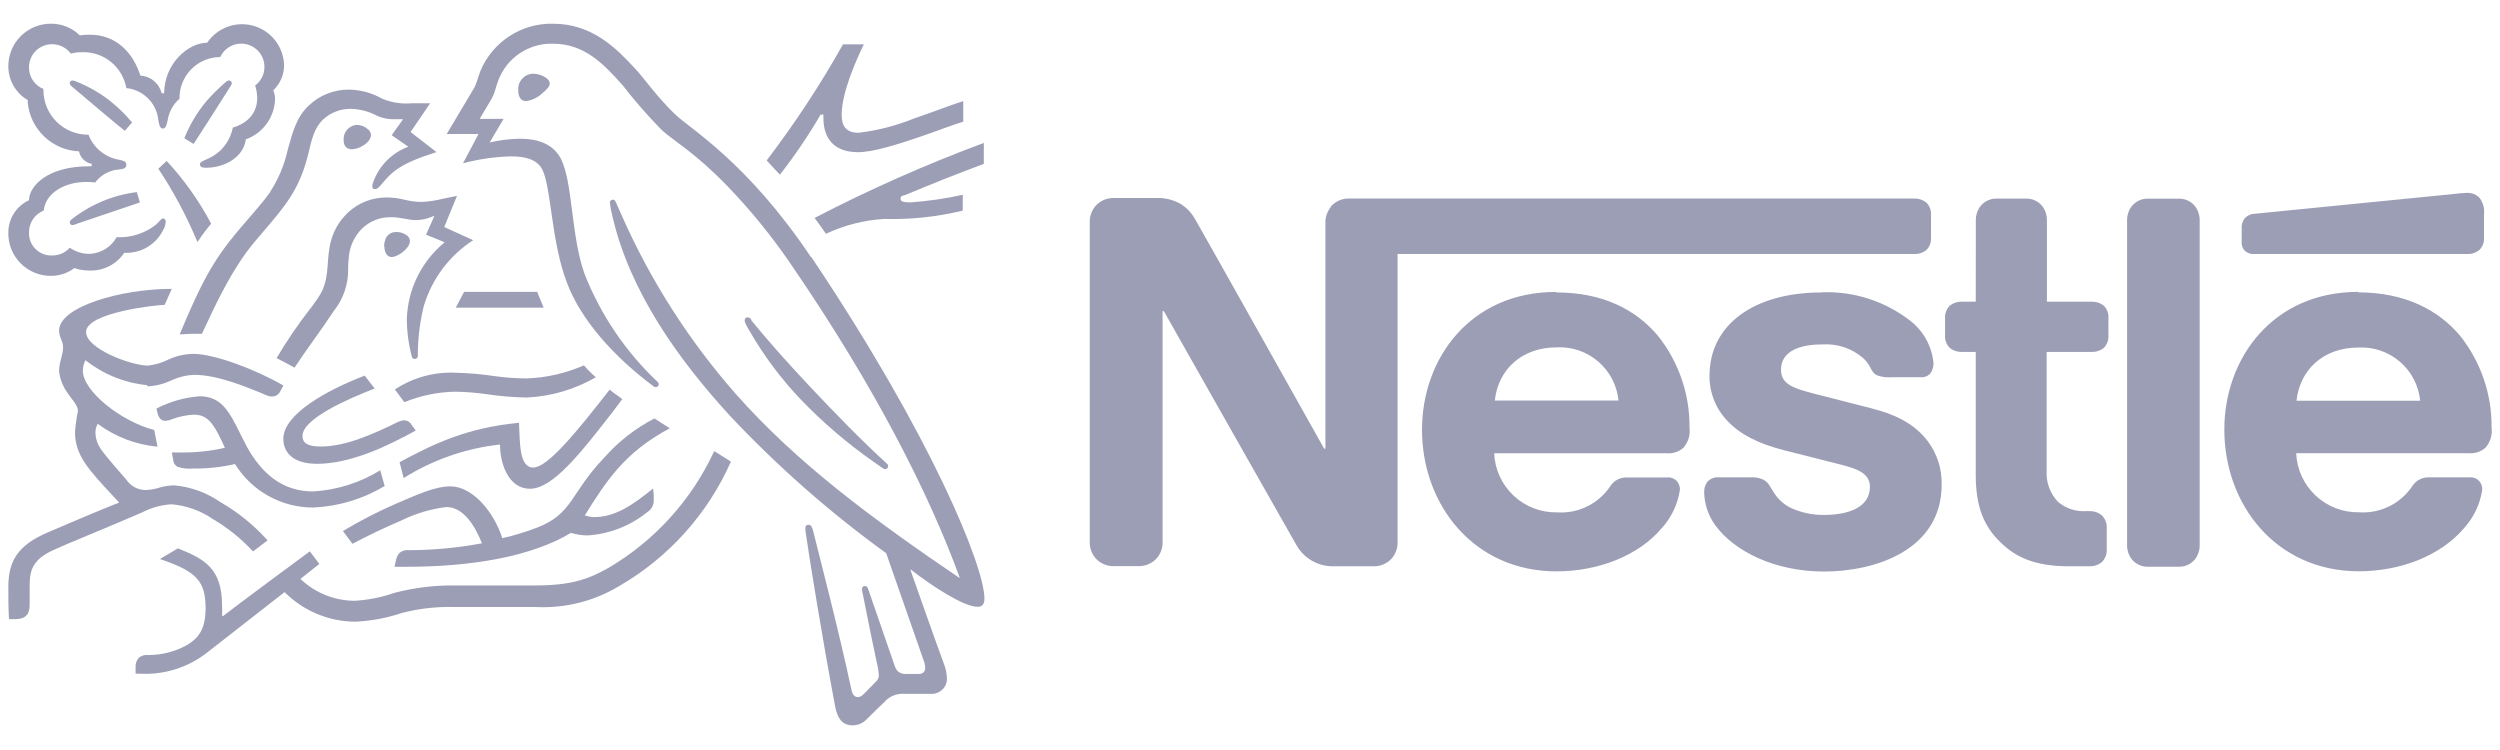
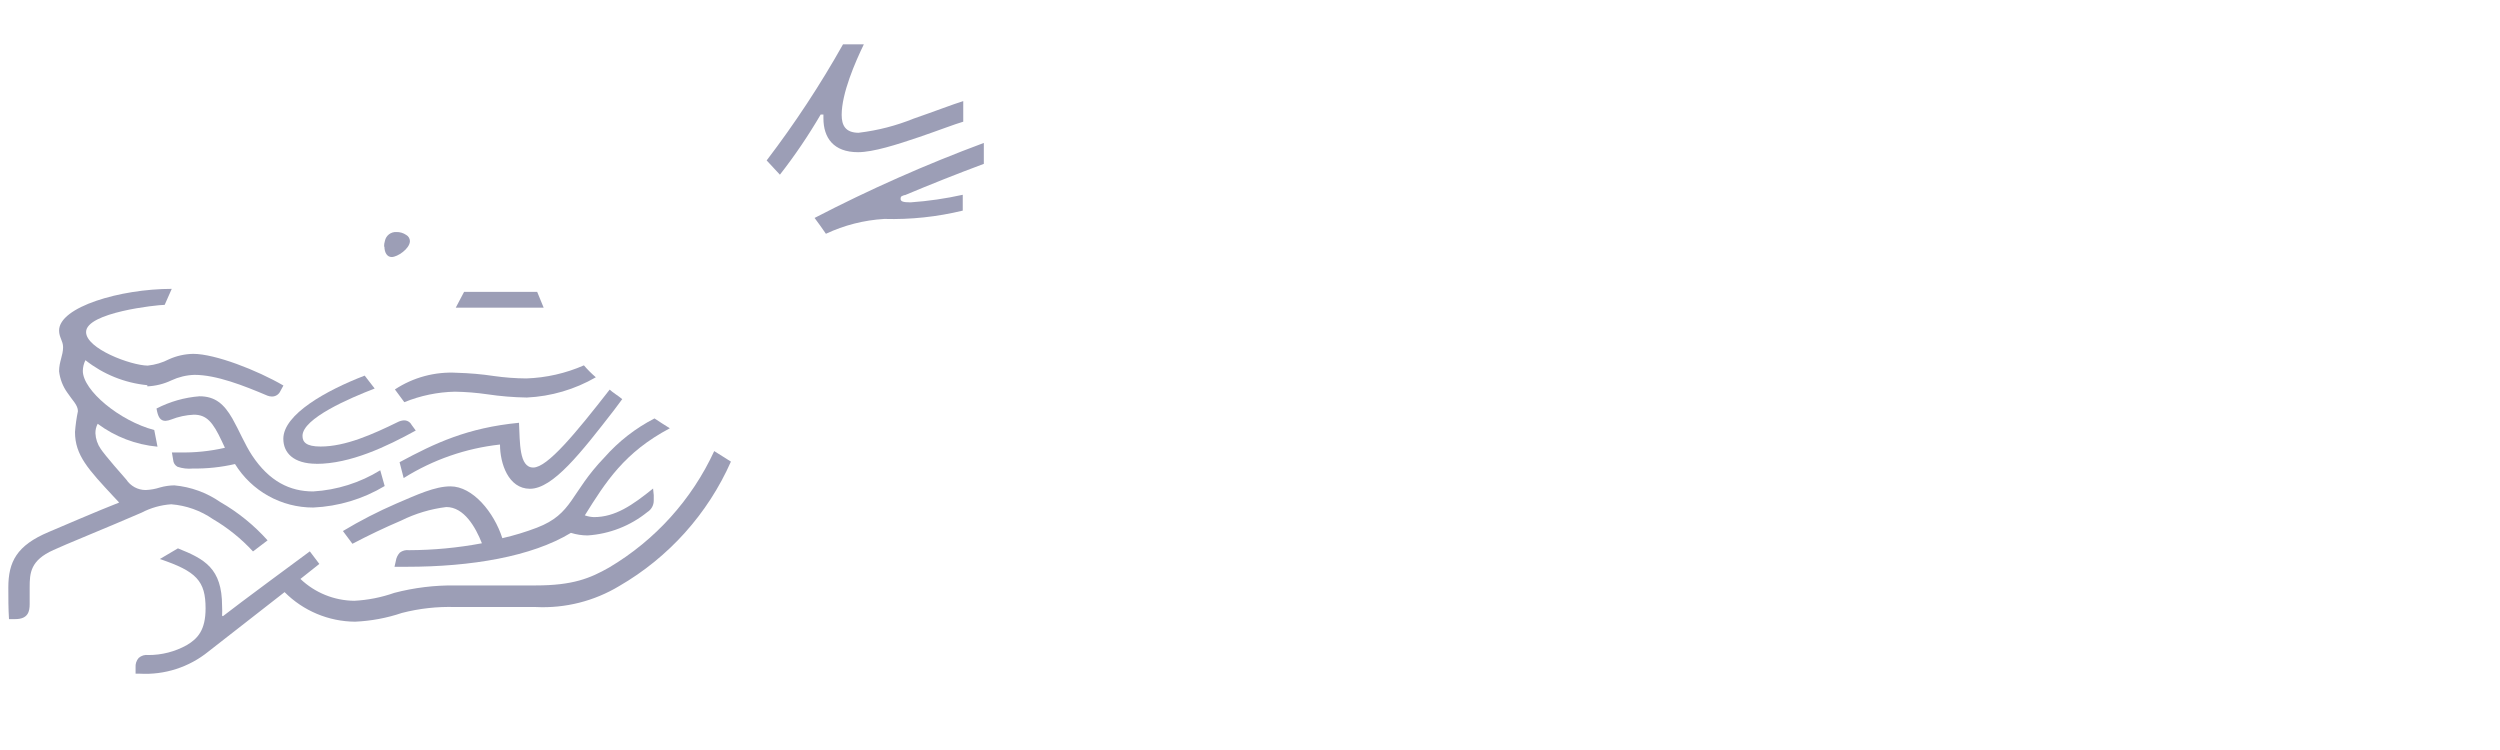
<svg xmlns="http://www.w3.org/2000/svg" width="160" height="48" viewBox="0 0 160 48" fill="none">
  <g id="Frame">
    <g id="Group">
      <g id="Mask group">
        <g id="Group_2">
          <g id="Group_3">
-             <path id="Vector" d="M85.173 13.25C84.929 13.55 84.805 13.93 84.827 14.316V28.716H84.747C84.747 28.716 76.88 14.695 76.501 14.05C76.274 13.633 75.941 13.284 75.536 13.037C75.048 12.767 74.493 12.641 73.936 12.674H71.339C71.103 12.66 70.868 12.701 70.652 12.793C70.435 12.886 70.243 13.028 70.091 13.207C69.847 13.507 69.723 13.887 69.744 14.274V34.631C69.723 35.018 69.847 35.398 70.091 35.698C70.4 36.062 70.861 36.259 71.339 36.231H72.811C73.287 36.258 73.749 36.06 74.059 35.698C74.303 35.398 74.427 35.018 74.405 34.631V19.911H74.485C74.485 19.911 82.667 34.375 82.987 34.914C83.225 35.324 83.567 35.663 83.98 35.896C84.392 36.13 84.859 36.249 85.333 36.242H87.851C88.327 36.269 88.789 36.071 89.099 35.709C89.343 35.408 89.467 35.029 89.445 34.642V16.258H122.512C122.791 16.269 123.066 16.18 123.285 16.007C123.392 15.9 123.474 15.771 123.526 15.63C123.577 15.488 123.597 15.336 123.584 15.186V13.783C123.597 13.633 123.577 13.481 123.526 13.339C123.474 13.197 123.392 13.069 123.285 12.962C123.066 12.787 122.792 12.696 122.512 12.706H86.4C86.165 12.692 85.93 12.733 85.713 12.826C85.497 12.919 85.305 13.06 85.152 13.239L85.173 13.25ZM99.584 18.684C94.091 18.684 91.008 22.951 91.008 27.5C91.008 32.3 94.315 36.567 99.616 36.567C102.283 36.567 104.853 35.57 106.341 33.815C106.969 33.127 107.379 32.269 107.515 31.346C107.522 31.153 107.459 30.963 107.339 30.812C107.259 30.721 107.158 30.649 107.045 30.605C106.931 30.56 106.809 30.544 106.688 30.556H104.16C103.941 30.543 103.722 30.589 103.527 30.689C103.332 30.79 103.167 30.941 103.051 31.127C102.679 31.679 102.17 32.123 101.572 32.415C100.975 32.707 100.311 32.837 99.648 32.791C98.617 32.81 97.619 32.425 96.868 31.719C96.116 31.012 95.671 30.04 95.627 29.01H106.667C107.053 29.043 107.44 28.916 107.733 28.663C108.047 28.308 108.191 27.837 108.128 27.367C108.151 25.239 107.441 23.167 106.117 21.5C104.725 19.837 102.603 18.716 99.616 18.716L99.584 18.684ZM116.592 18.716C112.256 18.716 109.408 20.775 109.408 24.05C109.395 25.115 109.797 26.143 110.533 26.914C111.339 27.783 112.496 28.386 114.171 28.812L117.792 29.73C118.789 29.986 119.675 30.263 119.675 31.154C119.675 32.498 118.251 32.956 116.731 32.956C115.994 32.965 115.265 32.808 114.597 32.498C114.16 32.28 113.791 31.946 113.531 31.532C113.291 31.17 113.216 30.898 112.848 30.695C112.581 30.575 112.288 30.524 111.995 30.551H110.032C109.888 30.535 109.743 30.553 109.608 30.605C109.474 30.657 109.354 30.741 109.259 30.85C109.119 31.049 109.051 31.29 109.067 31.532C109.089 32.304 109.35 33.049 109.813 33.666C111.013 35.266 113.547 36.578 116.747 36.578C119.947 36.578 124.267 35.245 124.267 31.005C124.288 30.002 123.971 29.02 123.365 28.221C122.624 27.255 121.563 26.588 119.76 26.13L116.171 25.212C114.683 24.834 113.984 24.562 113.984 23.645C113.984 22.727 114.773 22.044 116.608 22.044C117.581 21.973 118.544 22.298 119.275 22.946C119.808 23.479 119.701 23.783 120.112 24.012C120.425 24.13 120.761 24.174 121.093 24.14H122.88C123.12 24.17 123.36 24.087 123.531 23.916C123.686 23.708 123.76 23.45 123.739 23.191C123.684 22.669 123.524 22.164 123.268 21.705C123.012 21.247 122.666 20.845 122.251 20.524C120.635 19.271 118.63 18.627 116.587 18.706L116.592 18.716ZM126.448 19.308H125.563C125.283 19.297 125.009 19.386 124.789 19.559C124.681 19.665 124.598 19.794 124.546 19.936C124.493 20.078 124.472 20.23 124.485 20.381V21.447C124.472 21.598 124.493 21.75 124.546 21.892C124.598 22.034 124.681 22.162 124.789 22.268C125.008 22.445 125.283 22.535 125.563 22.524H126.448V30.418C126.448 32.444 126.981 33.709 128.048 34.722C128.997 35.655 130.235 36.242 132.384 36.242H133.728C134.007 36.253 134.282 36.164 134.501 35.991C134.612 35.886 134.699 35.758 134.756 35.616C134.813 35.475 134.839 35.322 134.832 35.17V33.788C134.839 33.636 134.813 33.484 134.756 33.342C134.699 33.2 134.612 33.072 134.501 32.967C134.282 32.792 134.008 32.701 133.728 32.711H133.536C132.869 32.761 132.209 32.544 131.701 32.108C131.45 31.841 131.257 31.524 131.134 31.178C131.011 30.832 130.961 30.464 130.987 30.098V22.524H133.867C134.147 22.535 134.421 22.445 134.64 22.268C134.747 22.162 134.829 22.033 134.88 21.891C134.932 21.749 134.952 21.598 134.939 21.447V20.381C134.952 20.23 134.932 20.079 134.88 19.937C134.829 19.795 134.747 19.666 134.64 19.559C134.421 19.386 134.146 19.297 133.867 19.308H131.003V14.119C131.013 13.775 130.902 13.439 130.688 13.17C130.558 13.015 130.394 12.893 130.209 12.814C130.024 12.734 129.823 12.699 129.621 12.711H127.835C127.633 12.699 127.432 12.734 127.247 12.814C127.062 12.893 126.898 13.015 126.768 13.17C126.555 13.439 126.443 13.775 126.453 14.119L126.448 19.308ZM136.133 34.861C136.123 35.205 136.233 35.541 136.448 35.81C136.578 35.964 136.742 36.086 136.927 36.166C137.112 36.245 137.313 36.281 137.515 36.269H139.397C139.599 36.281 139.8 36.245 139.985 36.166C140.17 36.086 140.334 35.964 140.464 35.81C140.677 35.541 140.789 35.205 140.779 34.861V14.124C140.789 13.781 140.677 13.445 140.464 13.175C140.334 13.021 140.17 12.899 139.985 12.819C139.8 12.739 139.599 12.704 139.397 12.716H137.515C137.313 12.704 137.112 12.739 136.927 12.819C136.742 12.899 136.578 13.021 136.448 13.175C136.235 13.444 136.123 13.78 136.133 14.124V34.861ZM95.669 25.634C95.872 23.687 97.36 22.231 99.627 22.231C100.597 22.18 101.551 22.505 102.288 23.139C103.025 23.773 103.489 24.666 103.584 25.634H95.669ZM157.899 16.258C158.178 16.27 158.452 16.181 158.672 16.007C158.78 15.901 158.863 15.772 158.916 15.63C158.968 15.489 158.989 15.337 158.976 15.186V13.709C158.999 13.519 158.984 13.328 158.932 13.145C158.879 12.961 158.791 12.79 158.672 12.642C158.569 12.543 158.448 12.466 158.315 12.414C158.183 12.363 158.041 12.339 157.899 12.343C157.586 12.353 157.275 12.38 156.965 12.423L144.336 13.677C144.212 13.676 144.09 13.7 143.976 13.749C143.862 13.798 143.76 13.869 143.675 13.959C143.524 14.141 143.45 14.374 143.467 14.61V15.437C143.455 15.541 143.465 15.647 143.495 15.748C143.525 15.848 143.575 15.942 143.643 16.023C143.725 16.106 143.824 16.17 143.934 16.211C144.044 16.252 144.161 16.267 144.277 16.258H157.904H157.899ZM150.933 18.679C145.44 18.679 142.357 22.946 142.357 27.495C142.357 32.295 145.664 36.562 150.965 36.562C153.632 36.562 156.203 35.565 157.691 33.81C158.319 33.122 158.728 32.263 158.864 31.34C158.872 31.147 158.809 30.958 158.688 30.807C158.608 30.715 158.508 30.644 158.394 30.599C158.281 30.554 158.158 30.538 158.037 30.551H155.488C155.269 30.538 155.05 30.584 154.855 30.684C154.66 30.785 154.495 30.936 154.379 31.122C154.007 31.674 153.498 32.118 152.9 32.41C152.303 32.702 151.639 32.832 150.976 32.786C149.945 32.805 148.947 32.42 148.196 31.714C147.444 31.007 146.999 30.035 146.955 29.005H158C158.387 29.038 158.773 28.911 159.067 28.658C159.38 28.303 159.524 27.831 159.461 27.362C159.484 25.233 158.774 23.162 157.451 21.495C156.059 19.831 153.904 18.711 150.917 18.711L150.933 18.679ZM146.976 25.645C147.184 23.698 148.667 22.242 150.933 22.242C151.904 22.191 152.857 22.516 153.594 23.149C154.332 23.783 154.796 24.677 154.891 25.645H146.976ZM51.899 16.45C47.797 10.338 44.203 8.279 43.2 7.309C42.085 6.242 41.237 5.031 40.699 4.445C39.467 3.117 37.936 1.517 35.381 1.517C34.4 1.498 33.435 1.773 32.611 2.308C31.787 2.842 31.141 3.61 30.757 4.514C30.603 4.909 30.48 5.394 30.373 5.581C30.133 5.975 29.04 7.837 28.587 8.578H30.624L29.632 10.45C30.639 10.182 31.673 10.034 32.715 10.007C33.696 10.007 34.4 10.242 34.709 10.855C35.28 11.986 35.28 15.458 36.267 18.05C37.168 20.503 39.371 22.903 41.851 24.743C41.884 24.765 41.923 24.776 41.963 24.775C41.987 24.777 42.012 24.773 42.035 24.765C42.058 24.757 42.08 24.744 42.098 24.728C42.116 24.712 42.131 24.692 42.142 24.67C42.152 24.648 42.159 24.624 42.16 24.599C42.16 24.567 42.153 24.536 42.139 24.508C42.125 24.479 42.105 24.454 42.08 24.434C40.044 22.512 38.455 20.167 37.424 17.564C36.533 15.122 36.677 11.698 35.893 10.151C35.36 9.138 34.293 8.877 33.264 8.877C32.616 8.889 31.971 8.97 31.339 9.117L32.229 7.607H30.699C31.019 7.047 31.349 6.541 31.515 6.221C31.68 5.901 31.712 5.629 31.888 5.154C32.151 4.446 32.629 3.839 33.254 3.416C33.88 2.994 34.621 2.777 35.376 2.797C37.445 2.797 38.656 4.13 39.856 5.463C40.632 6.467 41.467 7.423 42.357 8.327C43.072 8.989 44.437 9.725 46.539 11.895C48.058 13.469 49.44 15.172 50.667 16.983C56 24.765 59.477 31.628 61.424 36.978H61.392C55.808 33.191 50.976 29.613 47.077 25.197C44.091 21.797 41.64 17.963 39.808 13.826C39.664 13.517 39.547 13.234 39.413 12.935C39.36 12.812 39.301 12.78 39.216 12.78C39.191 12.78 39.167 12.784 39.144 12.793C39.121 12.802 39.1 12.816 39.082 12.834C39.065 12.851 39.051 12.872 39.042 12.895C39.033 12.918 39.029 12.943 39.029 12.967C39.065 13.275 39.123 13.581 39.205 13.879C40.32 18.679 43.403 22.983 46.672 26.562C49.731 29.822 53.094 32.783 56.715 35.404L59.093 42.21C59.163 42.38 59.204 42.56 59.216 42.743C59.22 42.797 59.212 42.85 59.192 42.9C59.173 42.95 59.143 42.994 59.104 43.031C59.056 43.072 58.999 43.102 58.939 43.12C58.878 43.137 58.814 43.141 58.752 43.133H58.037C57.849 43.155 57.659 43.108 57.504 42.999C57.392 42.899 57.309 42.77 57.264 42.626C57.056 41.986 55.797 38.407 55.557 37.682C55.515 37.548 55.435 37.506 55.349 37.506C55.3 37.506 55.252 37.526 55.217 37.56C55.182 37.596 55.163 37.643 55.163 37.693C55.184 37.859 55.213 38.026 55.253 38.188C55.573 39.821 55.947 41.645 56.101 42.338C56.174 42.612 56.222 42.892 56.245 43.175C56.251 43.265 56.234 43.355 56.198 43.438C56.162 43.52 56.107 43.593 56.037 43.65L55.301 44.397C55.125 44.572 55.024 44.615 54.885 44.615C54.747 44.615 54.565 44.492 54.501 44.183C53.659 40.247 52.389 35.404 52.059 34.05C51.979 33.751 51.925 33.586 51.749 33.586C51.573 33.586 51.541 33.698 51.541 33.826C51.545 33.93 51.556 34.032 51.573 34.135C51.771 35.522 52.576 40.578 53.445 45.191C53.6 45.986 53.899 46.423 54.581 46.423C54.746 46.42 54.908 46.385 55.059 46.319C55.211 46.253 55.347 46.158 55.461 46.039C55.915 45.586 56.043 45.468 56.587 44.941C56.913 44.563 57.4 44.364 57.899 44.407H59.531C59.673 44.419 59.817 44.401 59.952 44.353C60.087 44.305 60.211 44.229 60.315 44.13C60.412 44.037 60.488 43.924 60.538 43.798C60.587 43.673 60.609 43.539 60.603 43.404C60.592 43.075 60.521 42.749 60.395 42.444C59.979 41.325 58.635 37.522 58.261 36.455H58.293C59.669 37.522 61.675 38.834 62.56 38.834C62.837 38.834 63.003 38.711 63.003 38.3C63.003 36.274 59.632 27.938 51.936 16.466M14.096 3.65C14.239 3.344 14.482 3.095 14.784 2.946C15.088 2.797 15.432 2.755 15.762 2.829C16.092 2.902 16.387 3.086 16.598 3.35C16.809 3.613 16.923 3.941 16.923 4.279C16.928 4.747 16.708 5.19 16.331 5.469C16.409 5.722 16.453 5.986 16.464 6.253C16.464 7.175 15.931 7.853 14.901 8.167C14.791 8.714 14.521 9.214 14.128 9.607C13.467 10.247 12.795 10.247 12.795 10.508C12.795 10.652 12.896 10.738 13.168 10.738C14.389 10.738 15.589 10.055 15.733 8.919C16.256 8.732 16.712 8.395 17.044 7.95C17.376 7.505 17.569 6.972 17.6 6.418C17.613 6.201 17.573 5.983 17.488 5.783C17.706 5.577 17.88 5.329 17.999 5.054C18.118 4.779 18.18 4.483 18.181 4.183C18.169 3.612 17.975 3.06 17.628 2.606C17.28 2.152 16.798 1.821 16.25 1.659C15.702 1.498 15.117 1.515 14.579 1.708C14.041 1.901 13.579 2.26 13.259 2.733C12.059 2.733 10.507 4.066 10.507 5.97H10.347C10.27 5.66 10.096 5.382 9.85 5.178C9.605 4.973 9.3 4.853 8.981 4.834C8.533 3.41 7.467 2.221 5.755 2.221C5.537 2.219 5.32 2.233 5.104 2.263C4.86 2.022 4.571 1.832 4.254 1.704C3.936 1.576 3.596 1.512 3.253 1.517C2.896 1.516 2.542 1.586 2.212 1.722C1.881 1.859 1.581 2.059 1.328 2.312C1.076 2.564 0.875 2.864 0.739 3.195C0.602 3.525 0.533 3.879 0.533 4.237C0.531 5.13 1.004 5.957 1.776 6.407V6.583C1.858 7.408 2.235 8.176 2.838 8.746C3.44 9.316 4.227 9.65 5.056 9.687C5.096 9.886 5.195 10.069 5.339 10.211C5.483 10.354 5.667 10.45 5.867 10.487V10.642H5.696C2.997 10.642 1.856 11.943 1.856 12.812C1.06 13.181 0.545 13.973 0.533 14.85C0.521 15.22 0.584 15.588 0.719 15.933C0.855 16.278 1.059 16.591 1.32 16.854C1.58 17.116 1.892 17.323 2.236 17.461C2.579 17.599 2.947 17.665 3.317 17.655C3.837 17.646 4.341 17.473 4.757 17.159C5.077 17.266 5.412 17.319 5.749 17.314C6.629 17.34 7.463 16.911 7.952 16.178C8.468 16.206 8.981 16.081 9.426 15.818C9.871 15.555 10.229 15.166 10.453 14.7C10.543 14.55 10.596 14.38 10.608 14.204C10.608 14.087 10.555 13.986 10.432 13.986C10.309 13.986 10.256 14.13 9.979 14.38C9.265 14.941 8.373 15.225 7.467 15.181C7.293 15.491 7.043 15.751 6.741 15.938C6.438 16.124 6.094 16.231 5.739 16.247C5.283 16.253 4.837 16.114 4.464 15.852C4.327 16.009 4.158 16.134 3.968 16.22C3.779 16.305 3.573 16.349 3.365 16.349C3.165 16.361 2.964 16.331 2.776 16.26C2.588 16.189 2.417 16.079 2.275 15.938C2.132 15.796 2.021 15.626 1.949 15.438C1.877 15.251 1.845 15.05 1.856 14.85C1.86 14.242 2.233 13.697 2.8 13.474C2.901 12.407 4.064 11.645 5.52 11.645C5.711 11.645 5.901 11.655 6.091 11.677C6.268 11.441 6.493 11.245 6.751 11.103C7.01 10.96 7.295 10.874 7.589 10.85C7.713 10.843 7.835 10.818 7.952 10.775C7.995 10.753 8.03 10.72 8.054 10.678C8.077 10.636 8.088 10.588 8.085 10.54C8.086 10.496 8.076 10.453 8.054 10.414C8.032 10.376 8.001 10.344 7.963 10.322C7.846 10.274 7.724 10.239 7.6 10.22C7.166 10.144 6.76 9.957 6.421 9.676C6.081 9.396 5.821 9.032 5.664 8.621C5.288 8.625 4.915 8.555 4.566 8.414C4.217 8.274 3.899 8.066 3.631 7.802C3.363 7.538 3.15 7.224 3.003 6.878C2.857 6.531 2.781 6.159 2.779 5.783V5.693C2.503 5.583 2.268 5.392 2.103 5.145C1.938 4.898 1.852 4.608 1.856 4.311C1.855 4.117 1.892 3.924 1.965 3.745C2.038 3.565 2.146 3.401 2.283 3.263C2.42 3.126 2.583 3.016 2.762 2.942C2.941 2.867 3.134 2.829 3.328 2.829C3.803 2.829 4.248 3.051 4.533 3.431C4.777 3.367 5.028 3.338 5.28 3.341C5.945 3.324 6.595 3.547 7.109 3.969C7.624 4.391 7.971 4.984 8.085 5.639C9.171 5.746 10.029 6.607 10.133 7.693C10.187 7.981 10.235 8.226 10.421 8.226C10.608 8.226 10.661 8.007 10.731 7.693C10.815 7.159 11.083 6.673 11.488 6.317C11.482 5.97 11.544 5.625 11.672 5.302C11.8 4.98 11.991 4.686 12.234 4.438C12.477 4.189 12.766 3.992 13.086 3.857C13.406 3.722 13.749 3.651 14.096 3.65ZM17.301 12.284C16.768 13.021 16.411 13.383 15.232 14.775C13.68 16.615 12.864 18.103 11.499 21.404C11.717 21.404 12.032 21.362 12.389 21.362H12.923L13.088 21.01C13.851 19.378 14.869 17.18 16.288 15.485L16.784 14.903C18.256 13.175 19.173 12.151 19.744 9.794C19.941 8.957 20.107 8.194 20.667 7.661C21.15 7.204 21.794 6.955 22.459 6.967C22.997 6.981 23.528 7.111 24.011 7.351C24.416 7.557 24.868 7.653 25.323 7.629H25.797L25.067 8.653L26.133 9.389C25.089 9.775 24.267 10.602 23.888 11.65C23.851 11.738 23.829 11.832 23.824 11.927C23.821 11.951 23.824 11.975 23.832 11.997C23.84 12.02 23.853 12.04 23.87 12.057C23.887 12.074 23.907 12.087 23.93 12.095C23.952 12.103 23.976 12.106 24 12.103C24.144 12.103 24.251 11.991 24.437 11.773C25.077 11.005 25.584 10.471 27.936 9.735L26.277 8.45L27.531 6.61H26.352C25.706 6.666 25.057 6.565 24.459 6.317C23.808 5.945 23.074 5.745 22.325 5.735C21.38 5.73 20.469 6.089 19.781 6.738C18.955 7.495 18.715 8.509 18.405 9.623C18.194 10.573 17.813 11.476 17.28 12.29" fill="#9C9EB6" />
-             <path id="Vector_2" d="M19.834 19.783C19.058 20.783 18.346 21.83 17.701 22.919C17.909 23.021 18.602 23.394 18.848 23.527C19.605 22.381 20.666 20.973 21.36 19.906C21.966 19.15 22.293 18.209 22.282 17.239C22.282 17.021 22.282 16.807 22.314 16.599C22.34 15.851 22.651 15.141 23.184 14.615C23.68 14.145 24.34 13.888 25.024 13.901C25.685 13.901 26.09 14.087 26.624 14.087C26.957 14.085 27.287 14.017 27.595 13.89L27.802 13.81L27.269 15.021L28.459 15.506C27.725 16.105 27.13 16.854 26.712 17.704C26.294 18.553 26.064 19.482 26.037 20.429C26.041 21.235 26.149 22.038 26.357 22.818C26.37 22.91 26.451 22.977 26.544 22.973C26.569 22.974 26.595 22.97 26.619 22.962C26.642 22.953 26.664 22.939 26.683 22.922C26.701 22.904 26.716 22.883 26.726 22.86C26.736 22.837 26.741 22.811 26.741 22.786V22.53C26.758 21.535 26.887 20.546 27.125 19.581C27.643 17.847 28.763 16.355 30.282 15.373L28.432 14.53L29.248 12.535L28.357 12.717C27.896 12.835 27.424 12.903 26.949 12.925C26.589 12.918 26.231 12.87 25.883 12.781C25.508 12.685 25.123 12.636 24.736 12.637C23.832 12.633 22.96 12.97 22.293 13.581C21.109 14.706 21.045 15.917 20.971 16.983C20.869 18.402 20.608 18.754 19.834 19.789M48.085 20.455C48.062 20.414 48.029 20.38 47.989 20.355C47.949 20.329 47.903 20.315 47.856 20.311C47.83 20.309 47.804 20.312 47.78 20.32C47.756 20.329 47.734 20.343 47.715 20.36C47.697 20.378 47.682 20.399 47.672 20.423C47.662 20.447 47.658 20.472 47.658 20.498C47.658 20.653 47.77 20.839 48.042 21.303C48.931 22.823 49.989 24.237 51.2 25.517C52.637 27.019 54.22 28.375 55.925 29.565L56.459 29.938C56.512 29.989 56.583 30.021 56.656 30.029C56.706 30.025 56.753 30.002 56.787 29.966C56.822 29.929 56.841 29.881 56.843 29.831C56.842 29.799 56.833 29.766 56.817 29.738C56.801 29.709 56.779 29.684 56.752 29.666C55.152 28.205 53.413 26.418 51.797 24.701C50.528 23.346 49.232 21.917 48.064 20.471M12.656 15.469C12.916 15.066 13.203 14.681 13.514 14.317C12.745 12.859 11.788 11.509 10.666 10.301L10.133 10.797C11.111 12.269 11.945 13.832 12.624 15.463M4.587 5.527C4.485 5.437 4.464 5.383 4.464 5.319C4.464 5.297 4.468 5.274 4.477 5.253C4.486 5.233 4.5 5.214 4.516 5.198C4.532 5.183 4.552 5.171 4.573 5.163C4.595 5.156 4.617 5.152 4.64 5.154C4.695 5.154 4.749 5.163 4.8 5.186C5.561 5.482 6.28 5.879 6.933 6.37C7.491 6.803 8 7.295 8.453 7.837L7.989 8.37C7.392 7.917 5.541 6.317 4.587 5.527ZM12.389 9.213L11.797 8.85C12.139 7.986 12.618 7.183 13.216 6.471C13.582 6.051 13.979 5.658 14.4 5.293C14.501 5.213 14.555 5.149 14.65 5.149C14.698 5.148 14.744 5.167 14.779 5.199C14.814 5.232 14.835 5.277 14.837 5.325C14.832 5.385 14.809 5.442 14.773 5.49C14.101 6.557 12.789 8.605 12.384 9.223M4.928 14.317C4.838 14.363 4.74 14.394 4.64 14.407C4.593 14.407 4.548 14.389 4.515 14.356C4.482 14.323 4.464 14.278 4.464 14.231C4.464 14.157 4.496 14.114 4.576 14.045C5.783 13.09 7.23 12.484 8.757 12.295L8.955 12.957L4.928 14.317ZM33.168 5.783C33.156 5.653 33.171 5.522 33.21 5.397C33.25 5.273 33.315 5.157 33.399 5.058C33.484 4.959 33.588 4.877 33.705 4.819C33.822 4.76 33.949 4.725 34.08 4.717C34.308 4.717 34.533 4.765 34.741 4.861C35.008 4.983 35.184 5.159 35.184 5.346C35.184 5.533 34.986 5.741 34.688 5.986C34.405 6.25 34.048 6.419 33.664 6.471C33.28 6.471 33.168 6.109 33.168 5.799M21.994 8.983C21.983 8.863 21.995 8.741 22.031 8.626C22.067 8.51 22.126 8.403 22.204 8.311C22.282 8.218 22.378 8.142 22.486 8.088C22.593 8.033 22.711 8 22.832 7.991C23.106 7.996 23.368 8.102 23.568 8.29C23.674 8.377 23.738 8.505 23.744 8.642C23.744 8.909 23.488 9.175 23.21 9.335C23.005 9.463 22.77 9.539 22.528 9.554C22.186 9.554 21.994 9.341 21.994 8.983Z" fill="#9C9EB6" />
            <path id="Vector_3" d="M24.581 15.789C24.579 15.662 24.597 15.536 24.635 15.415C24.669 15.248 24.762 15.099 24.897 14.995C25.032 14.892 25.201 14.84 25.371 14.85C25.595 14.844 25.815 14.91 26 15.037C26.143 15.117 26.232 15.267 26.235 15.431C26.229 15.916 25.44 16.45 25.067 16.45C24.779 16.45 24.603 16.172 24.603 15.778M20.267 29.682C18.779 29.682 18.133 28.978 18.133 28.082C18.133 26.519 20.875 24.988 23.339 24.039L23.979 24.866C22.4 25.474 19.36 26.775 19.36 27.895C19.36 28.29 19.589 28.578 20.517 28.578C22.117 28.578 23.856 27.794 25.451 27.015C25.573 26.951 25.707 26.913 25.845 26.903C25.947 26.899 26.047 26.924 26.135 26.975C26.223 27.026 26.295 27.101 26.341 27.191L26.608 27.554C24.747 28.578 22.427 29.687 20.245 29.687" fill="#9C9EB6" />
            <path id="Vector_4" d="M24.336 30.098C23.038 30.896 21.564 31.362 20.043 31.452C18.555 31.452 17.237 30.812 16.133 29.148C15.669 28.444 15.306 27.548 14.869 26.78C14.336 25.858 13.771 25.362 12.768 25.362C11.807 25.436 10.871 25.703 10.016 26.146L10.059 26.354C10.139 26.695 10.267 26.935 10.592 26.935C10.716 26.925 10.839 26.896 10.954 26.85C11.418 26.667 11.908 26.562 12.405 26.54C13.232 26.54 13.627 27.026 14.187 28.215L14.395 28.658C13.438 28.878 12.458 28.978 11.477 28.956H11.002L11.082 29.431C11.087 29.523 11.115 29.611 11.163 29.689C11.212 29.766 11.28 29.83 11.36 29.874C11.676 29.98 12.009 30.018 12.341 29.986C13.248 29.999 14.155 29.902 15.04 29.698C15.567 30.551 16.304 31.255 17.181 31.743C18.058 32.23 19.045 32.485 20.048 32.482C21.662 32.41 23.233 31.937 24.619 31.106L24.336 30.098ZM25.834 30.594L25.573 29.581C27.84 28.359 29.909 27.378 33.216 27.058C33.28 28.322 33.216 29.922 34.128 29.922C35.04 29.922 36.858 27.708 39.019 24.935C39.216 25.122 39.552 25.319 39.824 25.543L39.291 26.258C37.189 28.967 35.392 31.282 33.914 31.282C32.533 31.276 32 29.66 32 28.45C29.817 28.689 27.717 29.418 25.856 30.583M54.965 8.498C54.106 8.498 53.867 8.023 53.867 7.351C53.867 5.964 54.736 3.97 55.285 2.839H53.952C52.498 5.426 50.865 7.908 49.066 10.268L49.914 11.18C50.869 9.957 51.74 8.67 52.523 7.33H52.699V7.57C52.699 8.812 53.339 9.74 54.912 9.74C55.883 9.74 57.403 9.255 58.832 8.77C60.021 8.364 61.109 7.943 61.648 7.788V6.471C61.029 6.658 59.776 7.143 58.474 7.591C57.357 8.044 56.184 8.347 54.986 8.492M57.909 12.492C59.581 11.789 61.266 11.12 62.965 10.487V9.148C59.259 10.524 55.642 12.127 52.133 13.948C52.224 14.055 52.794 14.86 52.858 14.962C54.032 14.411 55.298 14.089 56.592 14.012C58.282 14.059 59.972 13.879 61.616 13.479V12.466C60.516 12.71 59.401 12.872 58.277 12.951C57.781 12.951 57.637 12.887 57.637 12.722C57.637 12.556 57.701 12.556 57.893 12.482" fill="#9C9EB6" />
          </g>
          <path id="Vector_5" d="M29.701 18.679L29.168 19.692H34.795L34.379 18.679H29.701Z" fill="#9C9EB6" />
          <g id="Group_4">
            <path id="Vector_6" d="M9.429 24.727C9.963 24.703 10.488 24.573 10.97 24.343C11.432 24.127 11.933 24.007 12.443 23.991C13.851 23.991 15.589 24.674 17.12 25.324C17.212 25.359 17.309 25.378 17.408 25.378C17.637 25.379 17.846 25.244 17.941 25.036L18.139 24.674C16.453 23.692 13.765 22.647 12.368 22.647C11.836 22.655 11.312 22.771 10.826 22.988C10.398 23.21 9.931 23.349 9.451 23.399C8.363 23.383 5.509 22.316 5.509 21.25C5.509 19.996 10.043 19.511 10.539 19.511L10.992 18.487C7.701 18.487 3.781 19.644 3.781 21.154C3.781 21.596 4.037 21.815 4.037 22.22C4.037 22.754 3.781 23.143 3.781 23.762C3.839 24.259 4.021 24.732 4.315 25.138C4.624 25.612 4.987 25.916 4.987 26.316C4.895 26.756 4.833 27.202 4.8 27.65C4.8 29.138 5.648 30.039 7.296 31.81L7.627 32.162C6.261 32.695 3.717 33.794 3.125 34.044C1.067 34.908 0.533 35.954 0.533 37.607C0.533 38.247 0.533 38.972 0.576 39.623H0.976C1.803 39.623 1.899 39.127 1.899 38.658V37.591C1.899 36.679 1.941 35.863 3.419 35.202C4 34.919 6.933 33.735 9.067 32.807C9.653 32.5 10.299 32.318 10.96 32.274C11.917 32.349 12.837 32.676 13.627 33.223C14.58 33.782 15.444 34.479 16.192 35.292L17.125 34.583C16.253 33.609 15.23 32.781 14.096 32.13C13.225 31.527 12.212 31.159 11.157 31.063C10.849 31.067 10.542 31.112 10.245 31.196C9.947 31.293 9.636 31.349 9.323 31.362C8.821 31.362 8.355 31.108 8.08 30.69C7.893 30.482 6.704 29.127 6.448 28.732C6.242 28.437 6.123 28.09 6.107 27.73C6.102 27.518 6.152 27.309 6.251 27.122C7.368 27.953 8.693 28.46 10.08 28.588L9.872 27.522C7.659 26.94 5.301 24.988 5.301 23.735C5.305 23.498 5.362 23.265 5.467 23.052C6.607 23.954 7.982 24.51 9.429 24.652M25.274 24.924C26.449 24.149 27.843 23.775 29.248 23.858C30.041 23.879 30.832 23.948 31.616 24.066C32.301 24.163 32.993 24.215 33.685 24.22C34.956 24.177 36.206 23.893 37.37 23.383C37.605 23.657 37.86 23.912 38.133 24.146C36.786 24.924 35.272 25.369 33.717 25.442C32.869 25.429 32.023 25.359 31.184 25.234C30.498 25.134 29.807 25.079 29.114 25.068C28.003 25.092 26.906 25.32 25.877 25.74L25.274 24.924Z" fill="#9C9EB6" />
            <path id="Vector_7" d="M45.717 28.855C44.282 31.97 41.932 34.574 38.981 36.322C37.76 37.015 36.656 37.468 34.283 37.468H29.136C27.821 37.451 26.51 37.61 25.237 37.943C24.411 38.234 23.547 38.405 22.672 38.45C21.388 38.437 20.157 37.938 19.227 37.052L20.437 36.092L19.829 35.287C19.477 35.543 15.173 38.722 14.267 39.436L14.213 39.404C14.224 39.198 14.224 38.992 14.213 38.786C14.213 36.364 13.088 35.778 11.387 35.095L10.229 35.778C12.576 36.562 13.157 37.186 13.157 38.935C13.157 40.322 12.661 40.871 11.947 41.292C11.196 41.708 10.351 41.925 9.493 41.922C9.383 41.906 9.27 41.915 9.164 41.947C9.057 41.98 8.958 42.034 8.875 42.108C8.802 42.191 8.748 42.288 8.714 42.392C8.68 42.497 8.668 42.607 8.677 42.716V43.116H8.955C10.539 43.204 12.099 42.701 13.333 41.703L18.213 37.895C19.409 39.096 21.031 39.776 22.725 39.788C23.746 39.743 24.755 39.555 25.723 39.228C26.837 38.941 27.986 38.813 29.136 38.85H34.299C36.17 38.941 38.027 38.473 39.632 37.506C42.796 35.674 45.298 32.886 46.779 29.543C46.395 29.303 46.032 29.079 45.712 28.871" fill="#9C9EB6" />
            <path id="Vector_8" d="M37.429 32.983C38.763 30.85 39.952 28.951 42.869 27.41C42.56 27.223 42.123 26.935 41.888 26.78C40.675 27.403 39.59 28.248 38.688 29.271C36.485 31.559 36.682 32.882 34.362 33.772C33.641 34.047 32.902 34.272 32.149 34.444C31.616 32.78 30.256 31.127 28.826 31.127C27.834 31.127 26.693 31.66 25.37 32.226C24.192 32.736 23.048 33.324 21.947 33.986L22.555 34.802C23.576 34.264 24.619 33.767 25.68 33.314C26.586 32.865 27.562 32.573 28.565 32.45C29.701 32.45 30.437 33.74 30.843 34.77C29.304 35.059 27.742 35.207 26.176 35.212C26.073 35.198 25.968 35.204 25.867 35.231C25.766 35.257 25.672 35.303 25.589 35.367C25.451 35.514 25.362 35.7 25.333 35.9L25.248 36.274H26.037C30.154 36.274 34.037 35.623 36.538 34.103C36.884 34.21 37.244 34.267 37.605 34.268C39.006 34.177 40.344 33.653 41.434 32.77C41.559 32.692 41.662 32.584 41.733 32.455C41.804 32.326 41.841 32.181 41.84 32.034C41.846 31.92 41.846 31.806 41.84 31.692L41.797 31.266C40.474 32.332 39.376 33.095 38.011 33.095C37.812 33.088 37.616 33.05 37.429 32.983Z" fill="#9C9EB6" />
          </g>
        </g>
      </g>
    </g>
  </g>
</svg>